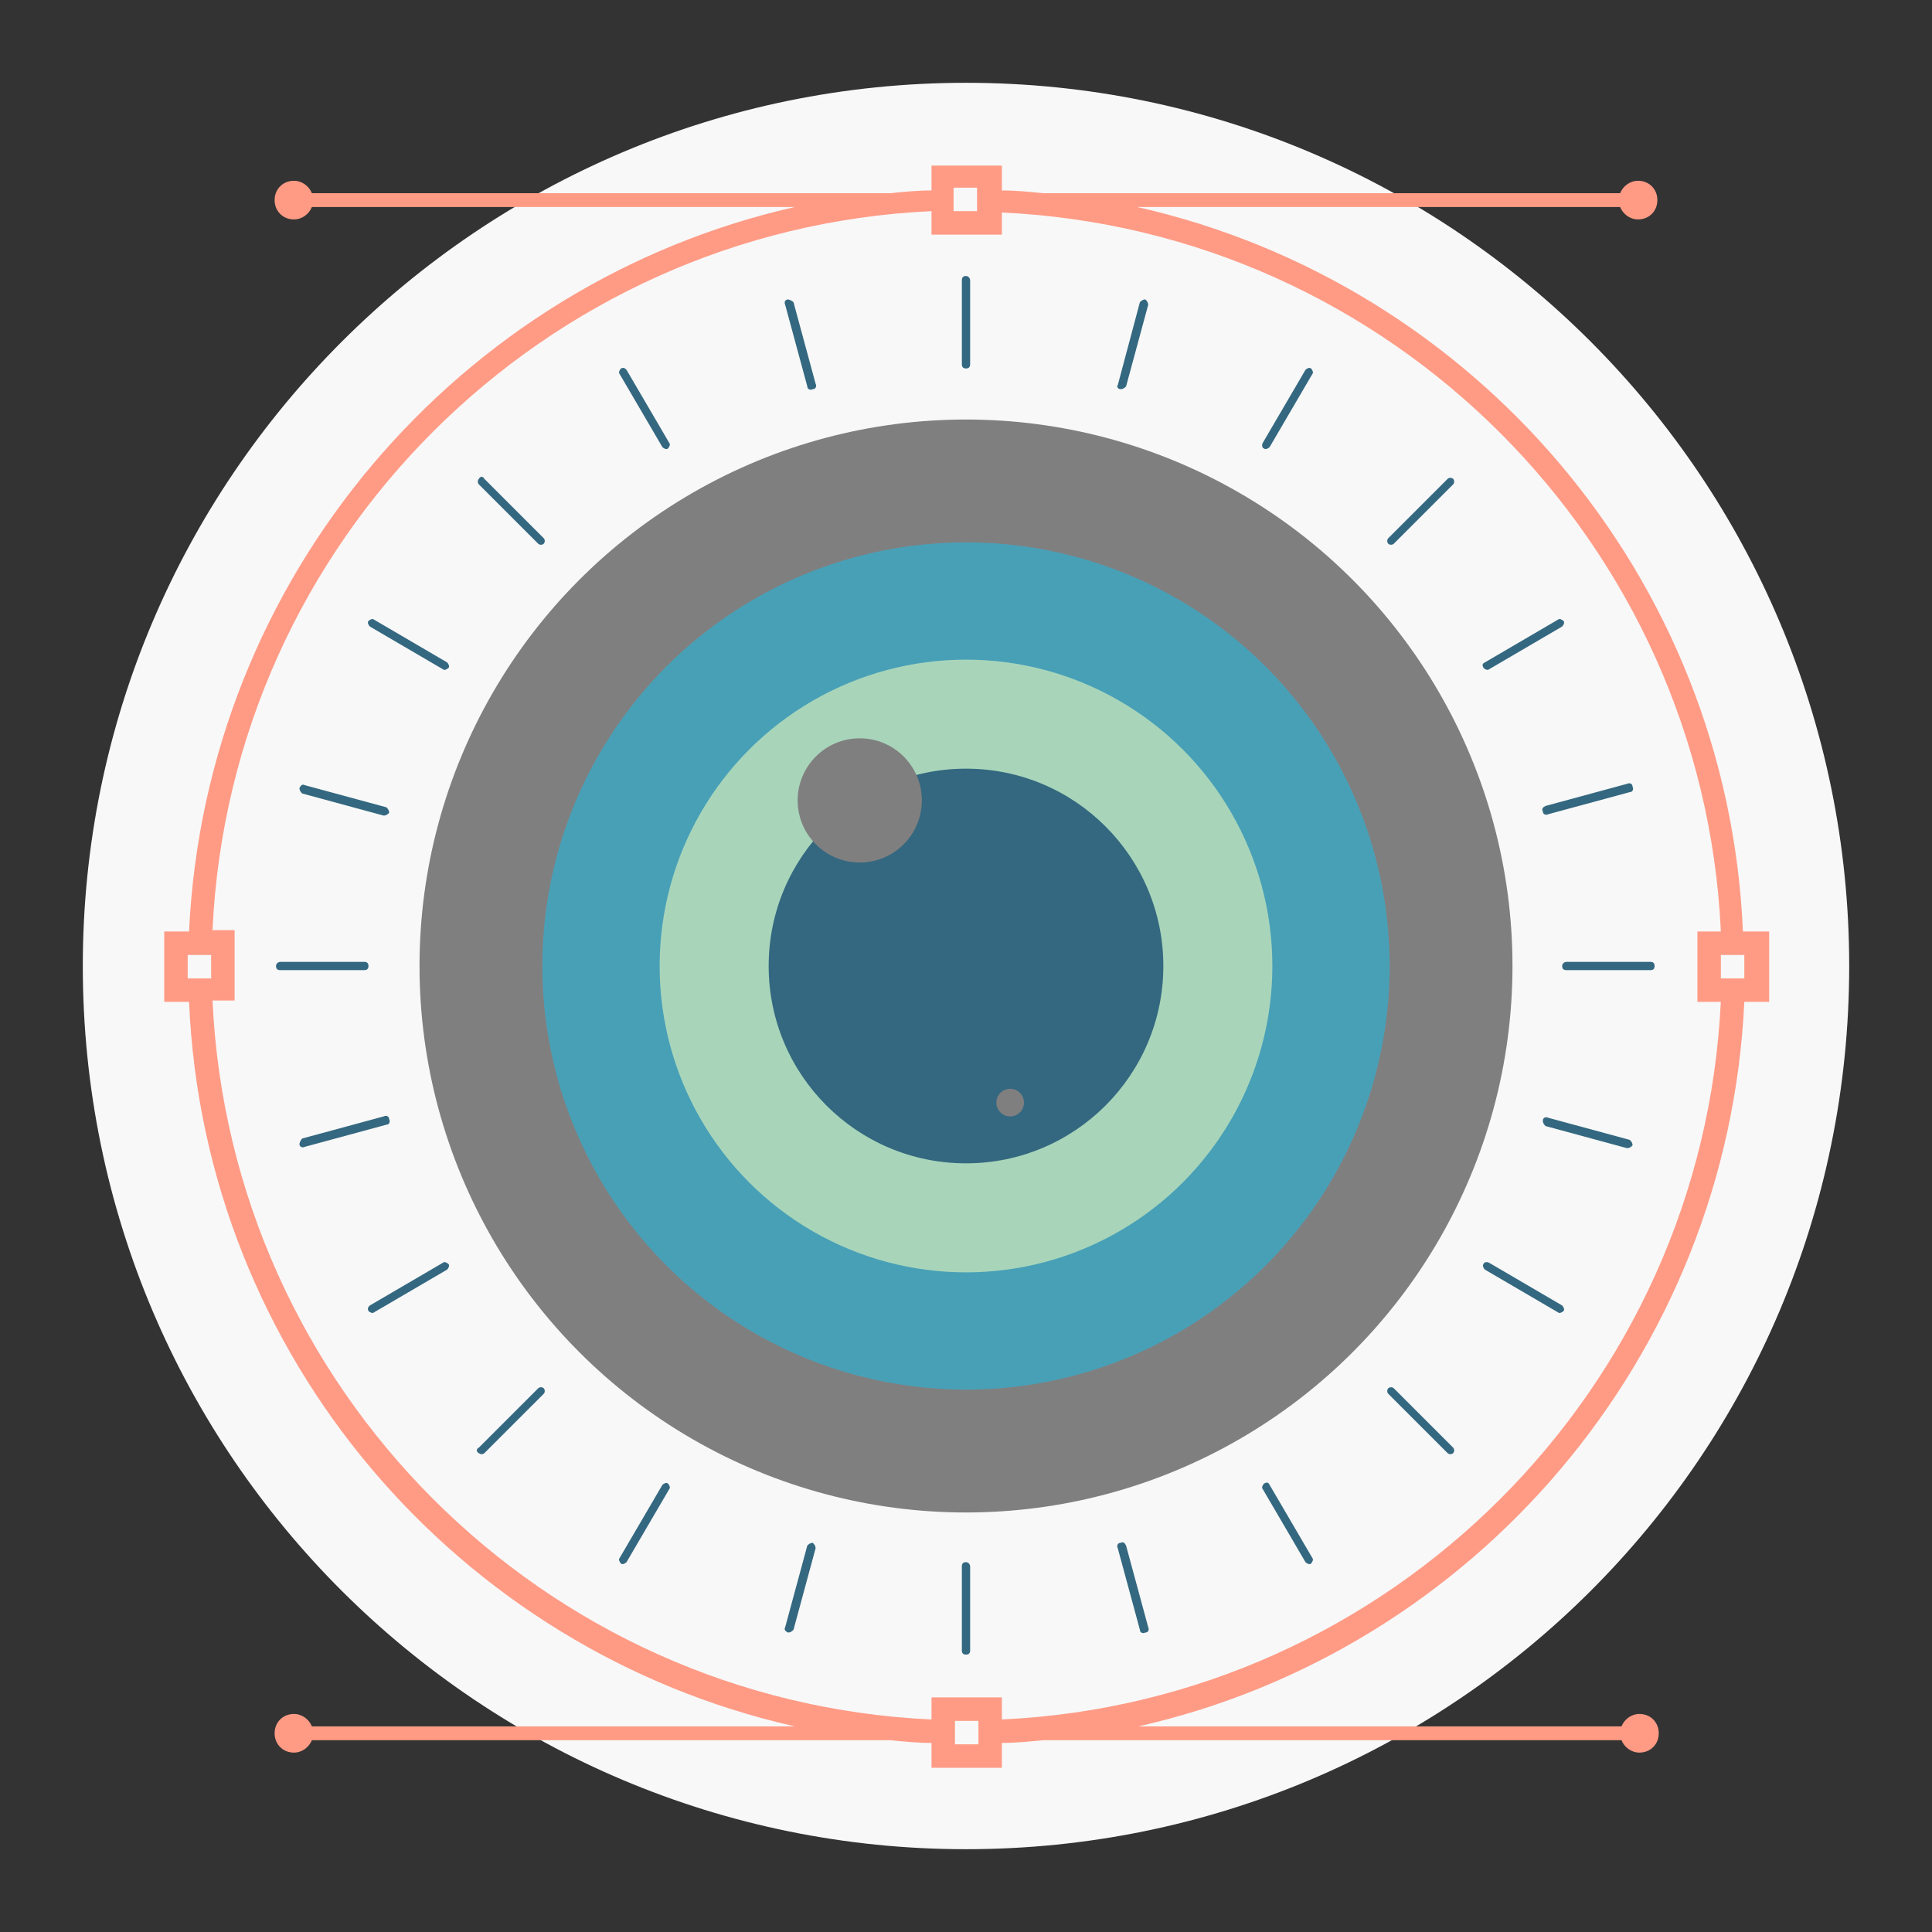
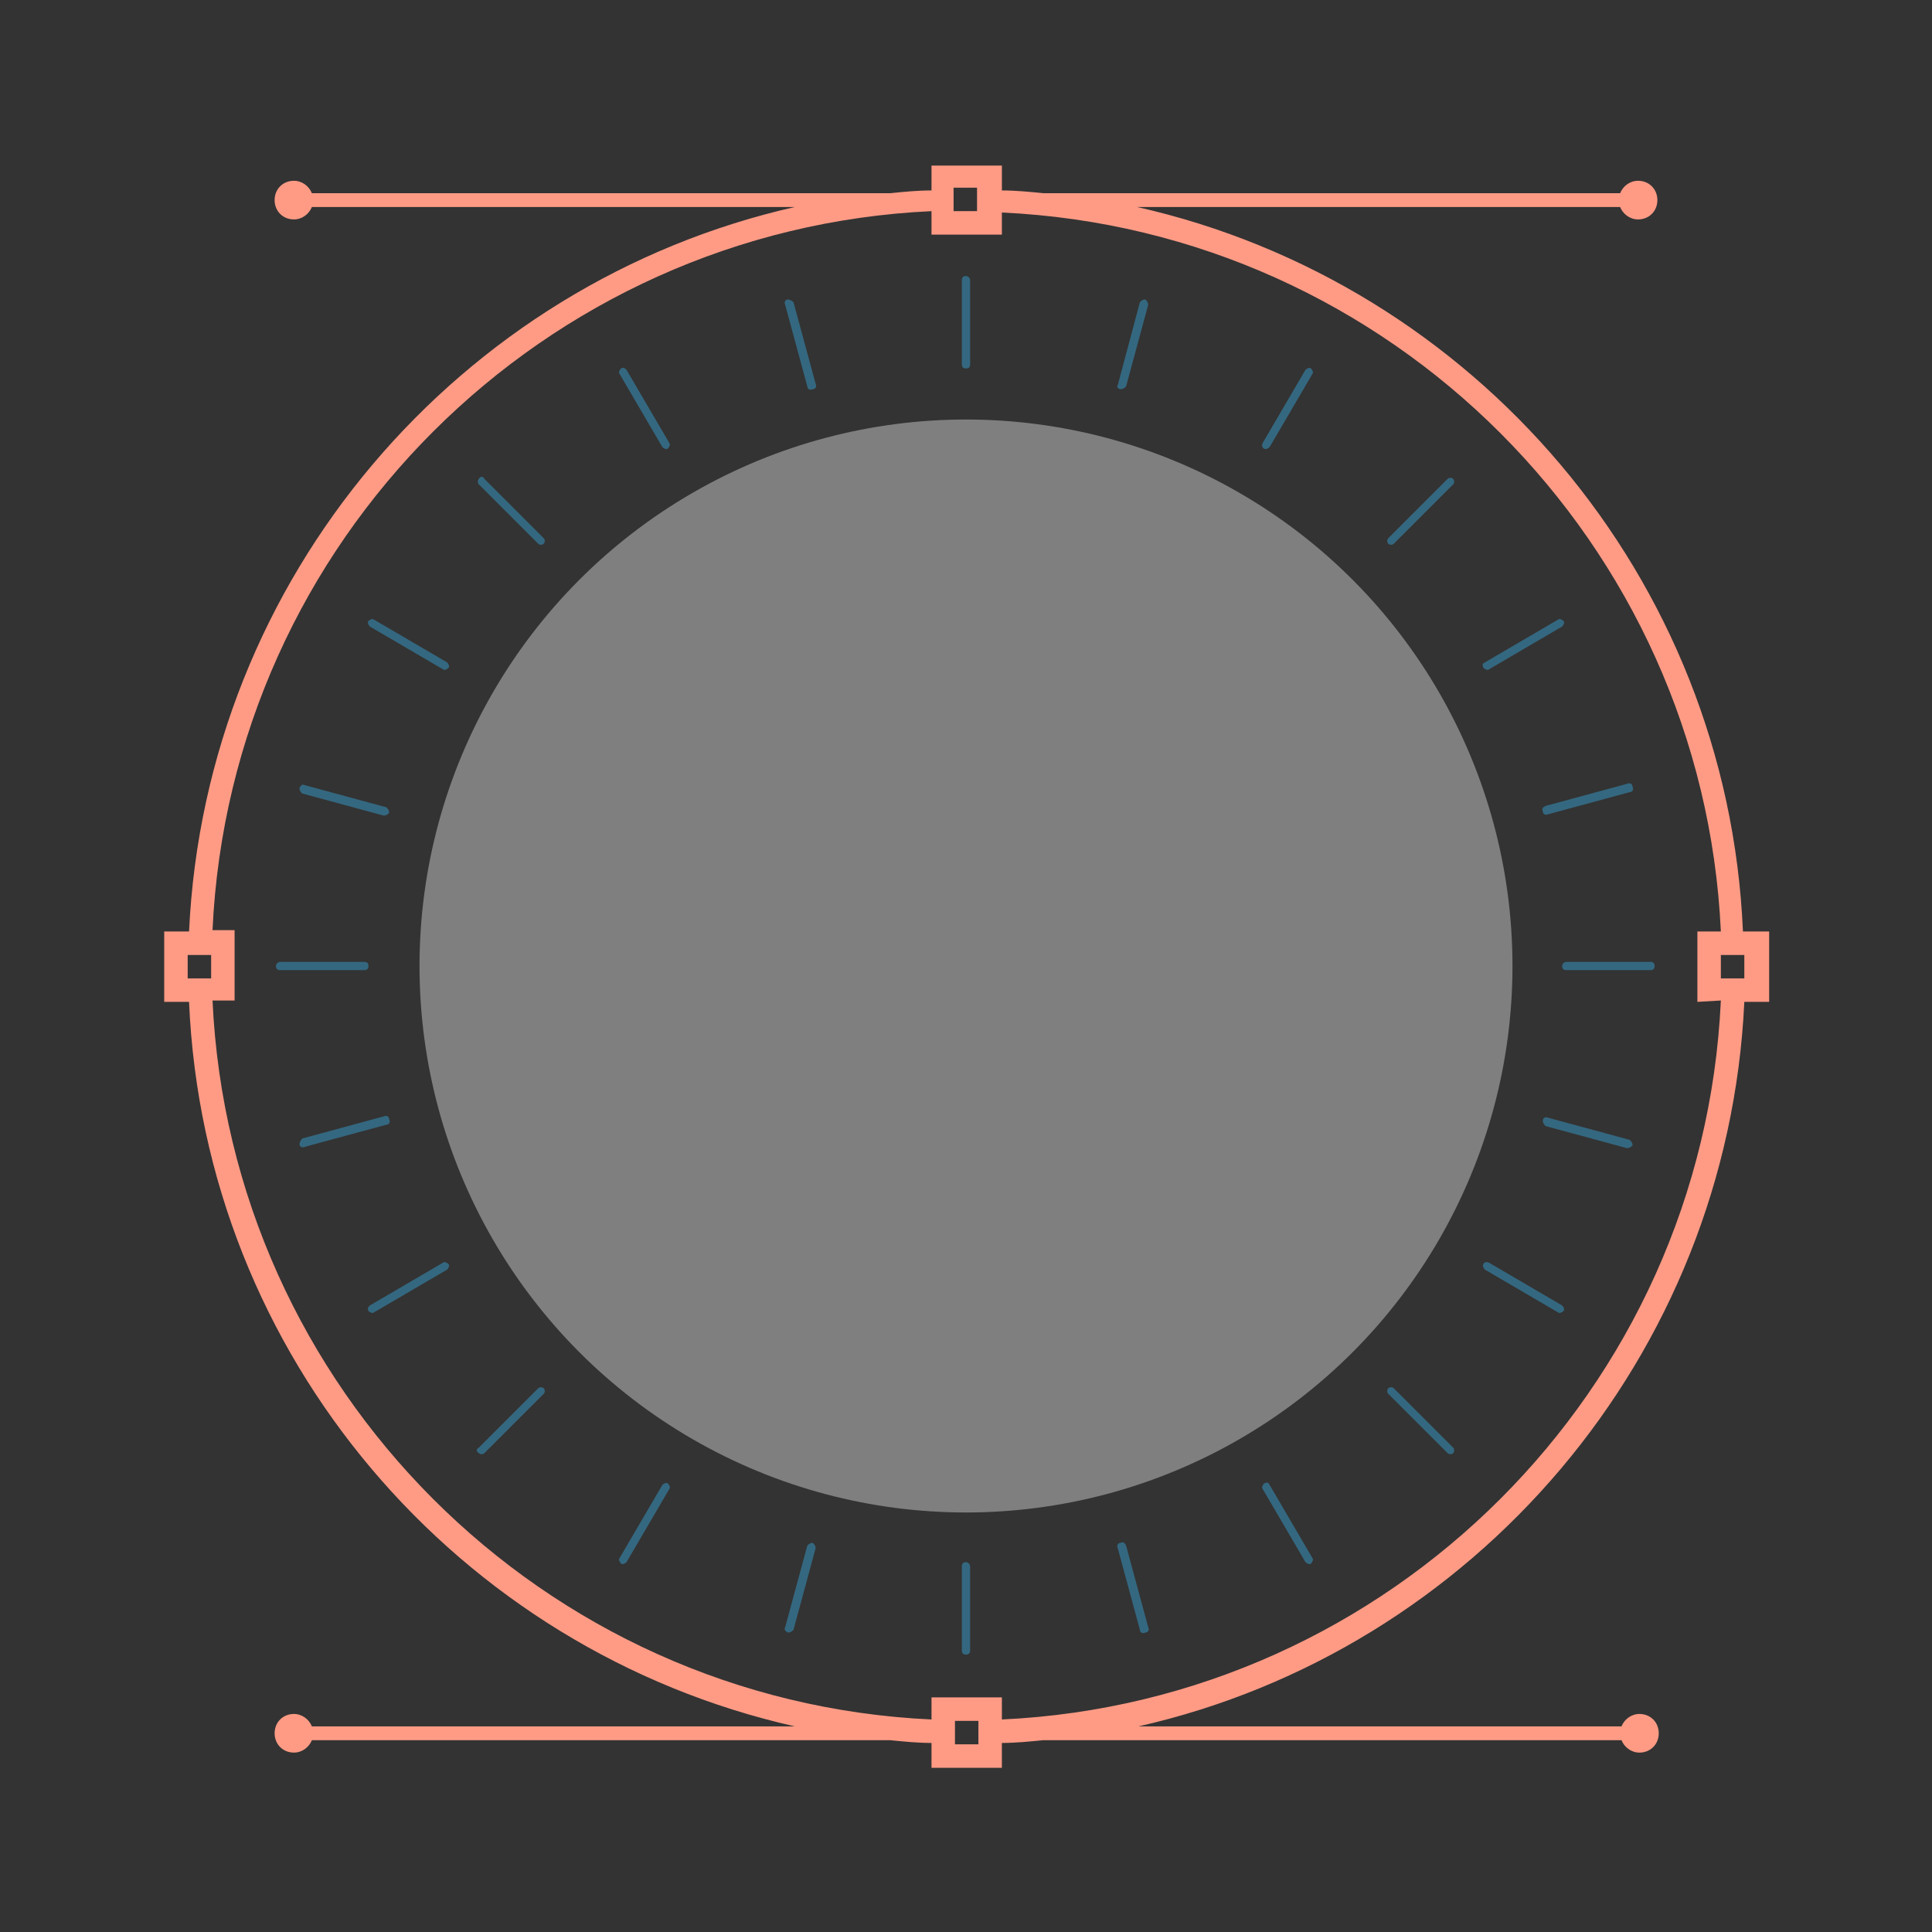
<svg xmlns="http://www.w3.org/2000/svg" viewBox="0 0 140 140" id="vision">
  <rect x="0" y="0" width="140" height="140" fill="#333333" stroke="none" />
-   <path fill="#f8f8f8" d="M134 70c0 35.5-28.7 64-64 64-35.2 0-64-28.5-64-64C6 34.7 34.7 6 70 6c35.4 0 64 28.7 64 64z" class="colorf3f3f3 svgShape" />
  <circle cx="70" cy="70" r="39.6" fill="#807f7f" class="colorffffff svgShape" />
-   <circle cx="70" cy="70" r="30.7" fill="#48a0b7" class="color55c5ca svgShape" />
-   <circle cx="70" cy="70" r="22.2" fill="#a8d5ba" class="color7dcedc svgShape" />
-   <circle cx="70" cy="70" r="14.3" fill="#346880" class="color474f59 svgShape" />
  <circle cx="62.3" cy="58" r="4.5" fill="#807f7f" class="colorffffff svgShape" />
  <circle cx="73.2" cy="79.9" r="1" fill="#807f7f" class="colorffffff svgShape" />
-   <path fill="#ff9b85" d="M126.3 67.5c-1.1-25.7-19.5-47-43.9-52.5h35c.2.5.7.9 1.3.9.8 0 1.4-.6 1.4-1.4 0-.8-.6-1.4-1.4-1.4-.6 0-1.1.4-1.3.9H75.6c-1-.1-2-.2-3-.2V12h-5.1v1.8c-1 0-2 .1-3 .2H22.6c-.2-.5-.7-.9-1.3-.9-.8 0-1.4.6-1.4 1.4 0 .8.6 1.4 1.4 1.4.6 0 1.1-.4 1.3-.9h35c-24.3 5.5-42.7 26.8-43.9 52.5h-1.8v5.1h1.8c1.1 25.7 19.5 47 43.9 52.5h-35c-.2-.5-.7-.9-1.3-.9-.8 0-1.4.6-1.4 1.4 0 .8.6 1.4 1.4 1.4.6 0 1.1-.4 1.3-.9h41.9c1 .1 2 .2 3 .2v1.8h5.1v-1.8c1 0 2-.1 3-.2h41.9c.2.5.7.9 1.3.9.8 0 1.4-.6 1.4-1.4 0-.8-.6-1.4-1.4-1.4-.6 0-1.1.4-1.3.9h-35c24.3-5.5 42.7-26.8 43.9-52.5h1.8v-5.1h-1.9zM69.1 13.9v-.3h1.7v1.7h-1.7v-1.4zm-53.8 57h-1.7v-1.7h1.7v1.7zm55.6 55.2v.3h-1.7v-1.7h1.7v1.4zm53.8-53.6c-1.3 28.2-24 50.8-52.1 52.1V123h-5.1v1.6c-28.2-1.3-50.8-24-52.1-52.1H17v-5.1h-1.6c1.3-28.2 24-50.8 52.1-52.1V17h5.1v-1.6c28.2 1.3 50.8 24 52.1 52.1H123v5.1h1.7zm1.7-1.6h-1.7v-1.7h1.7v1.7z" class="colorf37c5a svgShape" />
+   <path fill="#ff9b85" d="M126.3 67.5c-1.1-25.7-19.5-47-43.9-52.5h35c.2.5.7.9 1.3.9.8 0 1.4-.6 1.4-1.4 0-.8-.6-1.4-1.4-1.4-.6 0-1.1.4-1.3.9H75.6c-1-.1-2-.2-3-.2V12h-5.1v1.8c-1 0-2 .1-3 .2H22.6c-.2-.5-.7-.9-1.3-.9-.8 0-1.4.6-1.4 1.4 0 .8.6 1.4 1.4 1.4.6 0 1.1-.4 1.3-.9h35c-24.3 5.5-42.7 26.8-43.9 52.5h-1.8v5.1h1.8c1.1 25.7 19.5 47 43.9 52.5h-35c-.2-.5-.7-.9-1.3-.9-.8 0-1.4.6-1.4 1.4 0 .8.6 1.4 1.4 1.4.6 0 1.1-.4 1.3-.9h41.9c1 .1 2 .2 3 .2v1.8h5.1v-1.8c1 0 2-.1 3-.2h41.9c.2.5.7.9 1.3.9.8 0 1.4-.6 1.4-1.4 0-.8-.6-1.4-1.4-1.4-.6 0-1.1.4-1.3.9h-35c24.3-5.5 42.7-26.8 43.9-52.5h1.8v-5.1h-1.9zM69.1 13.9v-.3h1.7v1.7h-1.7v-1.4zm-53.8 57h-1.7v-1.7h1.7v1.7zm55.6 55.2v.3h-1.7v-1.7h1.7v1.4zm53.8-53.6c-1.3 28.2-24 50.8-52.1 52.1V123h-5.1v1.6c-28.2-1.3-50.8-24-52.1-52.1H17v-5.1h-1.6c1.3-28.2 24-50.8 52.1-52.1V17h5.1v-1.6c28.2 1.3 50.8 24 52.1 52.1H123v5.1zm1.7-1.6h-1.7v-1.7h1.7v1.7z" class="colorf37c5a svgShape" />
  <path fill="#346880" d="M70 20c-.2 0-.3.1-.3.3v6.1c0 .2.1.3.3.3s.3-.1.3-.3v-6.1c0-.1-.1-.3-.3-.3zM70 113.2c-.2 0-.3.1-.3.3v6.1c0 .2.1.3.3.3s.3-.1.3-.3v-6.1c0-.1-.1-.3-.3-.3zM57.1 21.7c-.2 0-.3.2-.2.4l1.6 5.9c0 .2.2.3.4.2.2 0 .3-.2.2-.4l-1.6-5.9c-.1-.1-.3-.2-.4-.2zM81.2 111.8c-.2 0-.3.2-.2.4l1.6 5.9c0 .2.2.3.4.2.2 0 .3-.2.2-.4l-1.6-5.9c-.1-.2-.2-.3-.4-.2zM45 26.7c-.1.1-.2.3-.1.4l3.1 5.3c.1.1.3.2.4.1s.2-.3.1-.4l-3.1-5.3c-.1-.1-.2-.2-.4-.1zM91.6 107.5c-.1.1-.2.3-.1.4l3.1 5.3c.1.1.3.2.4.1s.2-.3.1-.4l-3.1-5.3c-.1-.2-.2-.2-.4-.1zM34.7 34.7c-.1.1-.1.3 0 .4l4.3 4.3c.1.1.3.1.4 0s.1-.3 0-.4l-4.3-4.3c-.1-.2-.3-.2-.4 0zM100.6 100.6c-.1.1-.1.3 0 .4l4.3 4.3c.1.1.3.1.4 0 .1-.1.1-.3 0-.4l-4.3-4.3c-.1-.1-.3-.1-.4 0zM26.7 45c-.1.1 0 .3.1.4l5.3 3.1c.1.1.3 0 .4-.1s0-.3-.1-.4l-5.3-3.1c-.1-.1-.3 0-.4.1zM107.5 91.6c-.1.1 0 .3.1.4l5.3 3.1c.1.1.3 0 .4-.1s0-.3-.1-.4l-5.3-3.1c-.2-.1-.4 0-.4.1zM21.7 57.1c0 .2.1.3.2.4l5.9 1.6c.2 0 .3-.1.4-.2 0-.2-.1-.3-.2-.4l-5.9-1.6c-.2-.1-.3 0-.4.2zM111.8 81.2c0 .2.1.3.2.4l5.9 1.6c.2 0 .3-.1.4-.2 0-.2-.1-.3-.2-.4l-5.9-1.6c-.2-.1-.4 0-.4.2zM20 70c0 .2.1.3.3.3h6.1c.2 0 .3-.1.3-.3s-.1-.3-.3-.3h-6.1c-.1 0-.3.1-.3.3zM113.2 70c0 .2.1.3.3.3h6.1c.2 0 .3-.1.3-.3s-.1-.3-.3-.3h-6.1c-.1 0-.3.1-.3.3zM21.7 82.9c0 .2.2.3.4.2l5.9-1.6c.2 0 .3-.2.2-.4 0-.2-.2-.3-.4-.2l-5.9 1.6c-.1.1-.2.3-.2.4zM111.8 58.8c0 .2.2.3.4.2l5.9-1.6c.2 0 .3-.2.2-.4 0-.2-.2-.3-.4-.2l-5.9 1.6c-.2.1-.3.2-.2.4zM26.7 95c.1.1.3.2.4.1l5.3-3.1c.1-.1.2-.3.1-.4s-.3-.2-.4-.1l-5.3 3.1c-.1.1-.2.2-.1.4zM107.5 48.4c.1.1.3.2.4.1l5.3-3.1c.1-.1.2-.3.1-.4s-.3-.2-.4-.1l-5.3 3.1c-.2.1-.2.2-.1.4zM34.7 105.3c.1.1.3.1.4 0l4.3-4.3c.1-.1.1-.3 0-.4-.1-.1-.3-.1-.4 0l-4.3 4.3c-.2.1-.2.3 0 .4zM100.6 39.4c.1.1.3.1.4 0l4.3-4.3c.1-.1.1-.3 0-.4-.1-.1-.3-.1-.4 0l-4.3 4.3c-.1.1-.1.3 0 .4zM45 113.3c.1.1.3 0 .4-.1l3.1-5.3c.1-.1 0-.3-.1-.4s-.3 0-.4.1l-3.1 5.3c-.1.1 0 .3.1.4zM91.6 32.5c.1.1.3 0 .4-.1l3.1-5.3c.1-.1 0-.3-.1-.4s-.3 0-.4.1l-3.1 5.3c-.1.2 0 .4.1.4zM57.1 118.3c.2 0 .3-.1.4-.2l1.6-5.9c0-.2-.1-.3-.2-.4-.2 0-.3.1-.4.2l-1.6 5.9c-.1.2 0 .3.2.4zM81.2 28.2c.2 0 .3-.1.4-.2l1.6-5.9c0-.2-.1-.3-.2-.4-.2 0-.3.1-.4.2l-1.6 6c-.1.1 0 .3.2.3z" class="color474f59 svgShape" />
</svg>